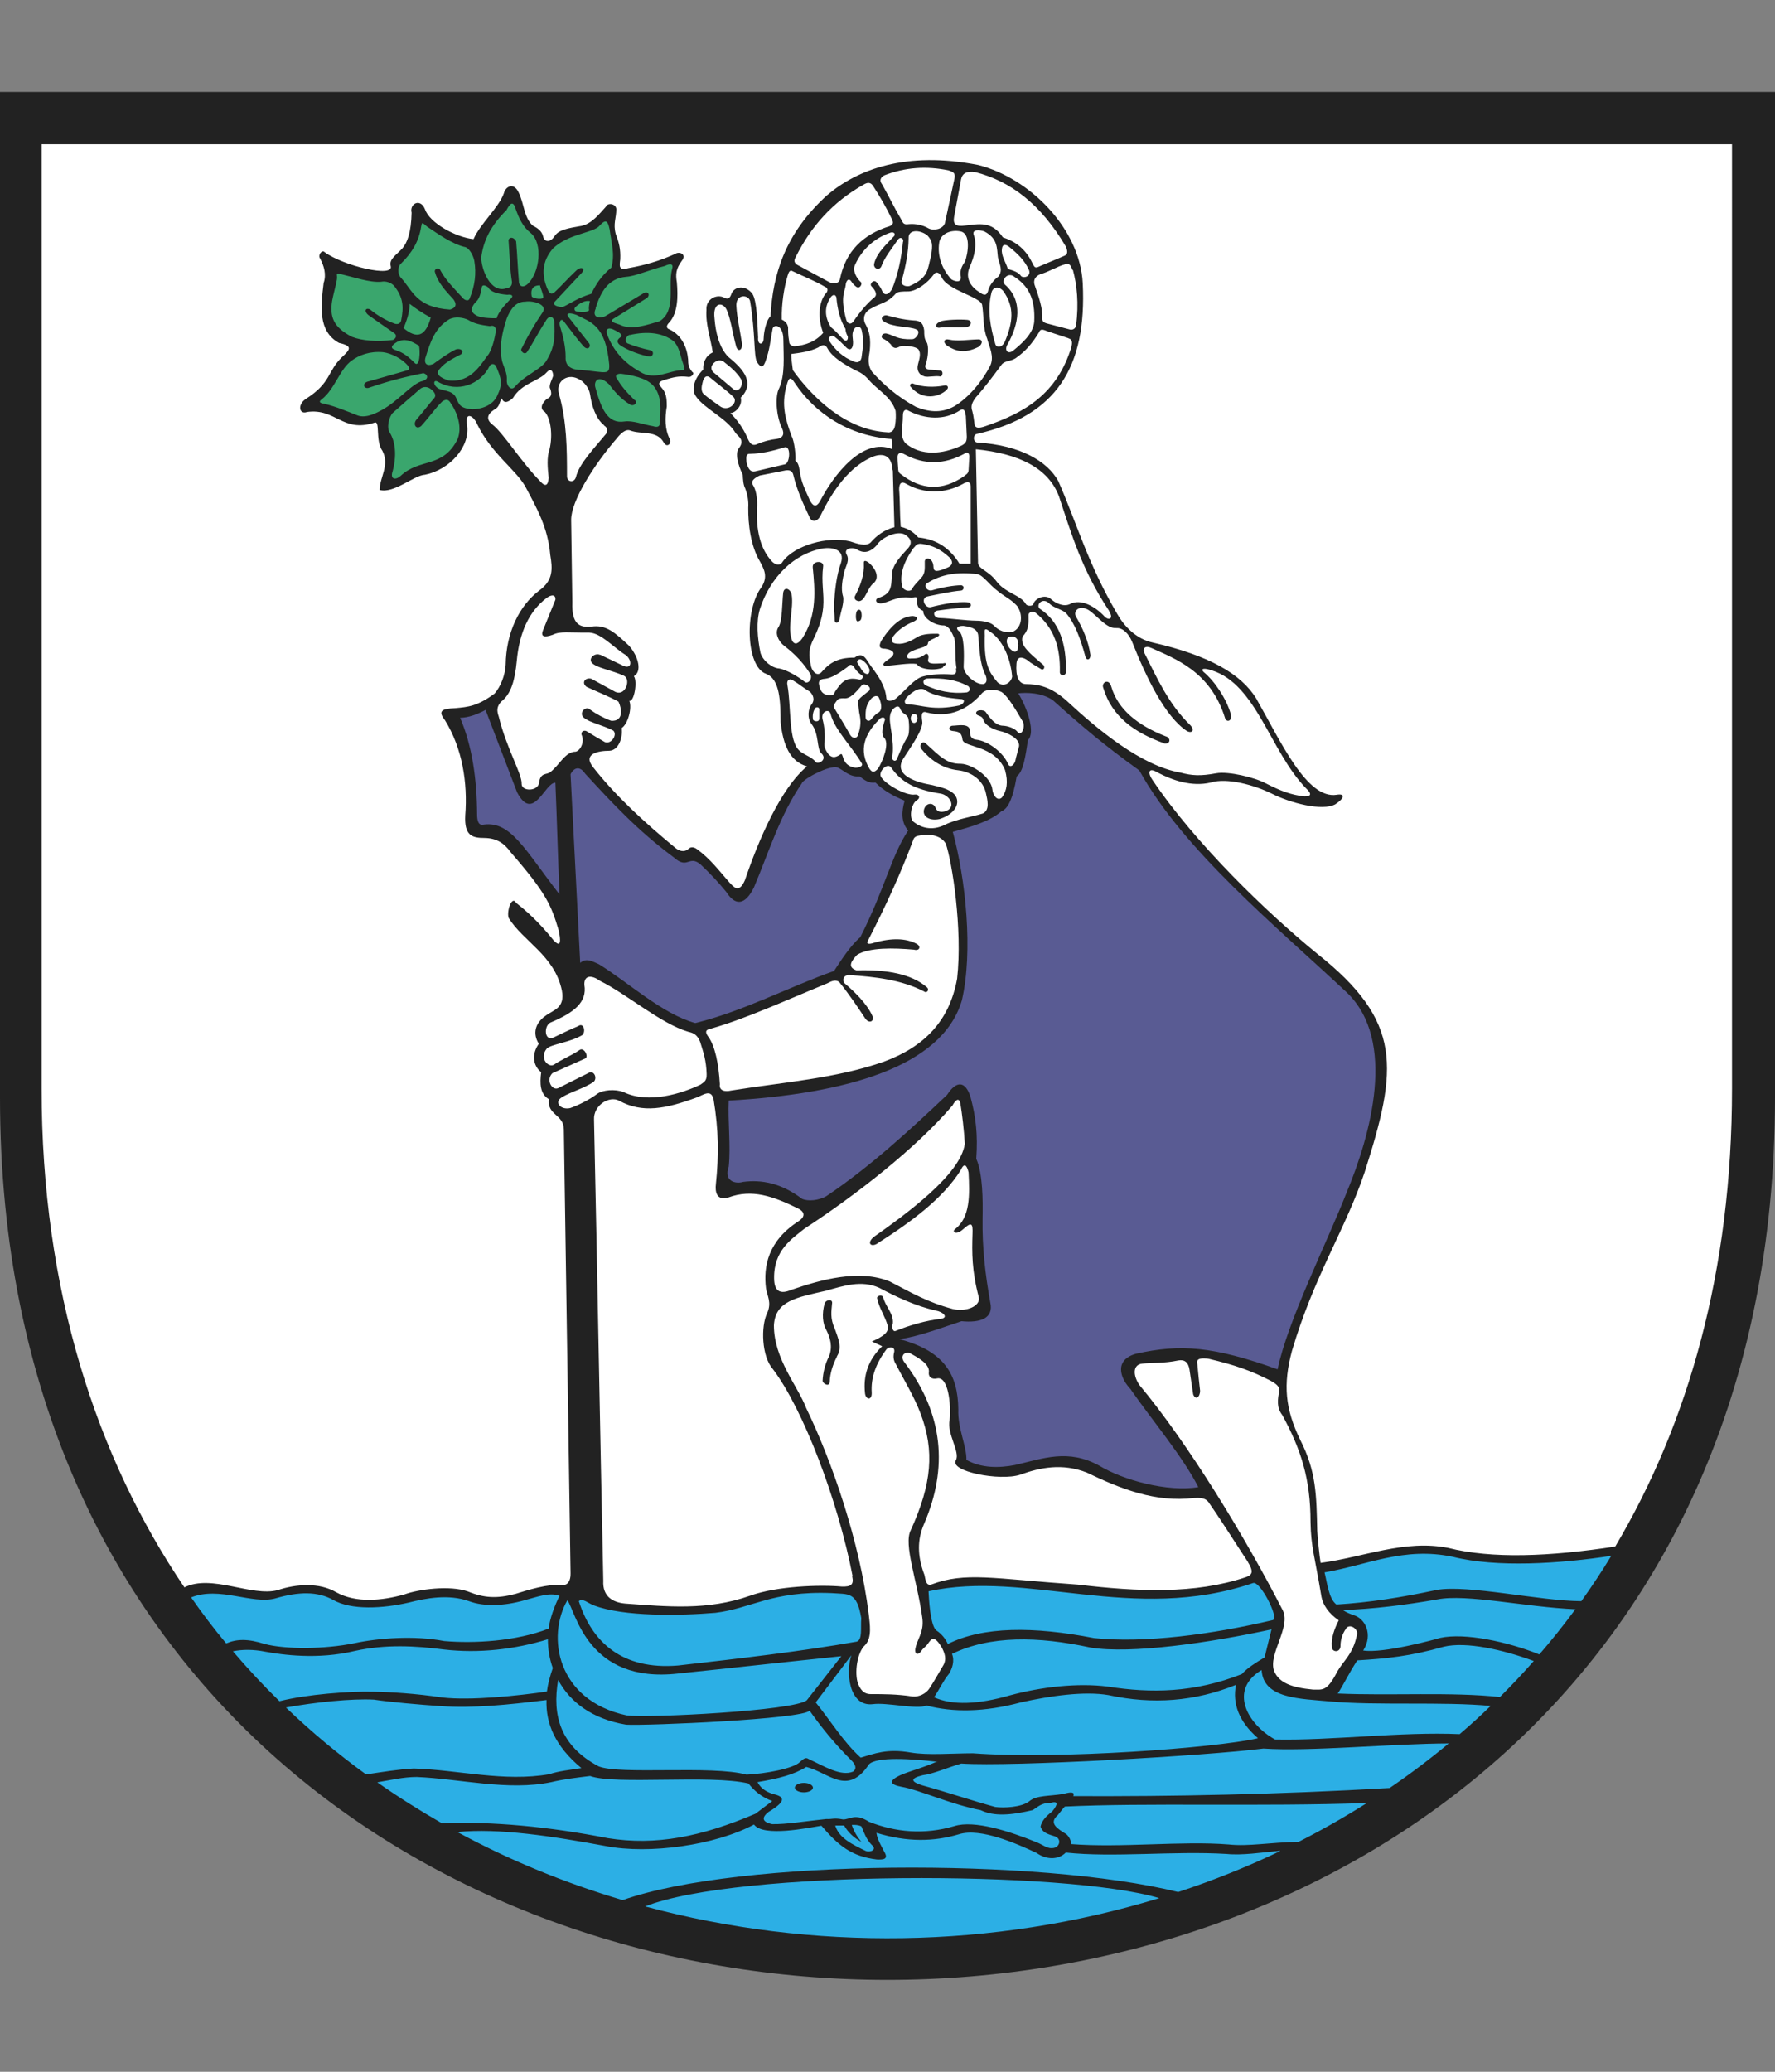
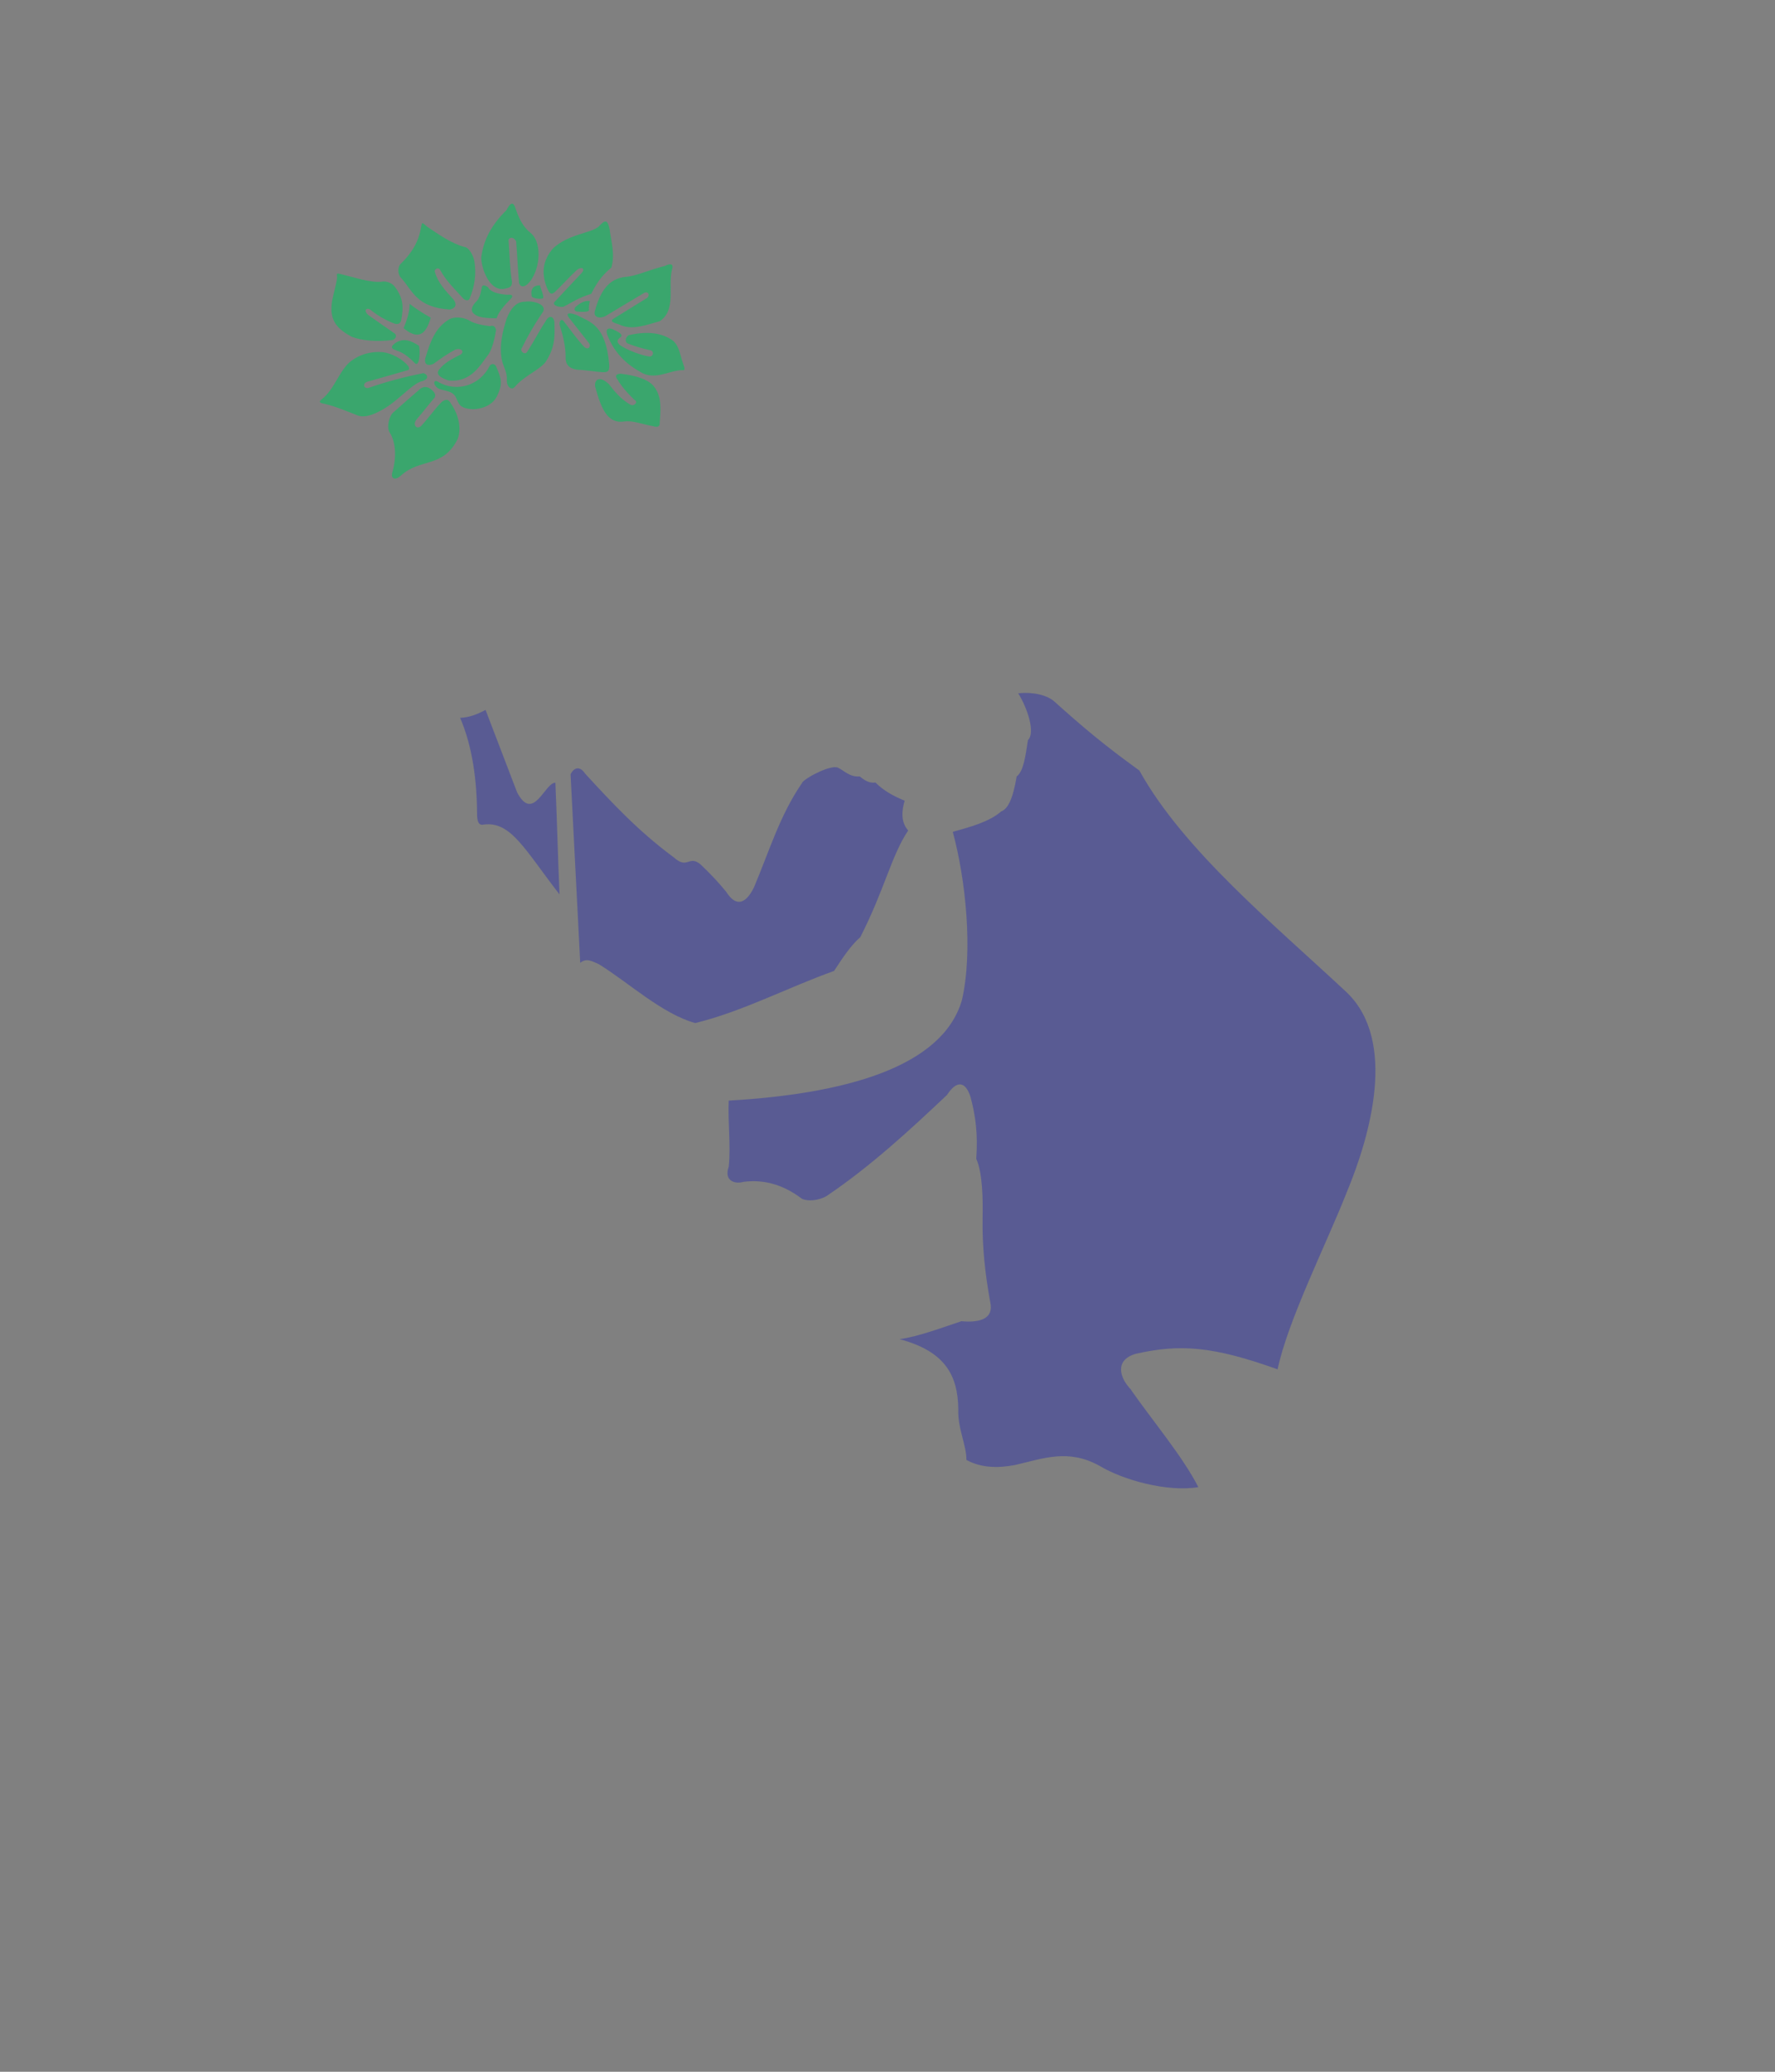
<svg xmlns="http://www.w3.org/2000/svg" id="Layer_1" data-name="Layer 1" viewBox="0 0 90 105">
  <rect x="0" y="0" width="90" height="105" fill="#808080" stroke="none" />
  <defs>
    <style>
      .cls-1 {
        fill: #595b93;
      }

      .cls-1, .cls-2, .cls-3, .cls-4, .cls-5 {
        fill-rule: evenodd;
      }

      .cls-2 {
        fill: #fff;
      }

      .cls-3 {
        fill: #222;
      }

      .cls-4 {
        fill: #3aa66d;
      }

      .cls-5 {
        fill: #2cafe5;
      }
    </style>
  </defs>
-   <path class="cls-3" d="M90,4.66v50.96c0,59.63-90,59.63-90,0V4.66h90Z" />
-   <path class="cls-5" d="M58.78,96.2c-8.4,2.57-17.59,2.7-26.07.42,4.66-1.85,21.36-1.83,26.07-.42ZM64.56,82.09c.28-.11-.66-1.97-1.02-1.86-6.09,2.07-11.45-.68-16.46.42.02.35.08,1.68.38,1.97.12.08.41.28.6.7,1.78-.89,4.33-.9,7.41-.3,2.53.27,5.98-.18,9.1-.92h0ZM62.97,84.84c.27-.3.68-.56,1.15-.84.11-.47.24-.95.35-1.42-3.14.68-7.13,1.26-9.18.92-2.68-.58-5.09-.61-7.02.32.14.35.02.74-.16,1.02-.27.32-.49.8-.75,1.18.92.42,2.23.37,3.86-.1,1.56-.42,3.42-.64,4.96-.44,2.18.34,4.36.32,6.8-.64h0ZM43.44,83.2c.3-.1.19-.68.23-1.19-.23-1.37-.64-1.2-1.52-1.27-3.02-.12-4.05.78-5.88,1-1.79.15-4.64.2-6.14-.37-.3-.1-.59-.4-.78-.22.66,2.06,2.18,3.5,5.03,3.26,3.09-.35,6.29-.72,9.06-1.21ZM42.65,83.94c-2.71.28-5.58.6-8.29.88-4.57.51-5.16-3.13-5.59-3.72-1.06,1.82-.55,5.08,3.01,5.84,1.03.14,8.51-.23,9.13-.77.58-.74,1.17-1.49,1.75-2.23h0ZM41.04,86.7c-.32.43-8.26.77-9.29.71-1.73-.29-2.85-1.15-3.45-2.27-.31,1.79.1,3.34,2.05,4.38,1.06.44,5.75-.06,7.5.42.94-.04,2.4-.31,2.71-.64.15-.12.27-.27.44-.15.82.38,1.63.89,2.25.64.21-.15.12-.35-.04-.53-.89-.88-1.54-1.69-2.16-2.56h0ZM63.78,88.09c-.96-.83-1.3-1.75-1.11-2.7-2.07.84-4.22,1.01-6.47.52-1.22-.21-2.96.04-4.44.37-1.86.5-3.43.51-4.78.16-.5.21-2.02-.17-2.73-.07-1.23.14-1.37-1.69-1.08-2.48-.6.8-1.21,1.59-1.81,2.39.78.97,1.41,2.01,2.28,2.8.7-.2,1.32-.47,2.53-.26.86.15,2.12.04,3.16.04,4.35.32,12.29-.27,14.44-.76h0ZM47.53,89.29c-1.3-.15-3.08-.27-3.47.13-1.09,1.64-2.04.41-3.18.13-.59.38-1.39.59-2.47.77.12.23.31.44.74.59.53.12.86.3-.18.92-.33.26-.38.5.18.62.7.02,1.84-.17,2.75-.26.31.02.36-.07.84.02.34.02.61-.34,1.32.12,1.35.53,2.79.67,4.33.22,1.01-.32,2.82.27,4.15.81.39.15.56.37.92.29.28-.07.38-.48,0-.59-.43-.13-.6-.21-.7-.48.05-.26.24-.51.59-.77.32-.39.29-.54-.07-.44-.49,0-.65.21-.92.37-1.1.26-1.96.33-2.64,0-1.51-.29-3.12-1.03-4-1.18-.58-.11-.71-.29-.07-.59.5-.22,1.18-.38,1.87-.7ZM43.68,92.57c.13.31.25.66.52.93.3.25-.09.4-.3.31-.68-.33-1.36-.65-1.55-1.29h.45c.2.34.48.62.88.83-.23-.27-.39-.55-.49-.86.15-.01.34,0,.48.07h0ZM11.46,83.28c-.62-.74-1.21-1.52-1.77-2.32,1.45-.58,3.09.37,4.27.05,1.19-.35,2.14-.36,2.92.07.93.54,2.55.44,3.85.14.86-.22,2.01-.44,3.05-.07.77.29,1.81.24,2.79-.04.63-.16,1.28-.43,1.8-.23-.24.48-.49,1.14-.55,1.66-1.66.65-3.82.76-5.3.63-1.52-.29-3.33-.15-4.55.11-1.52.31-3.48.32-4.55.04-.84-.27-1.41-.26-1.95-.03h0ZM14.17,86.22c-.82-.8-1.61-1.65-2.36-2.53.49-.1,1.04-.1,1.64.02.83.15,2.65.42,4.55-.04,1.56-.34,3.05-.26,4.52-.07,1.75.2,3.57,0,5.26-.52,0,.49.08.99.25,1.46-.14.4-.25.8-.3,1.19-1.43.21-3.87.47-5.32.3-1.33-.2-2.63-.28-3.49-.29-1.22-.03-3.36.13-4.75.48h0ZM18.56,89.93c-1.42-1.03-2.78-2.16-4.06-3.39,1.49-.27,3.34-.46,4.46-.4.7.11,2.31.26,3.42.33,1.57.11,3.34-.06,5.33-.31-.04,1.18.43,2.34,1.77,3.45-.57.09-1.17.15-1.63.31-2.3.4-4.6-.22-6.87-.29-.78.04-1.61.18-2.42.3ZM22.38,92.39c-1.11-.64-2.2-1.32-3.25-2.06.67-.11,1.32-.27,2-.27,2.19.09,4.64.72,6.83.26.62-.15,1.32-.23,1.96-.31,1.25.46,6.13-.08,8.03.38.29.37.66.69,1.21.89-.28.21-.57.42-.85.64-2.75,1.17-5.05,1.63-7.49,1.24-3.03-.59-5.84-.85-8.45-.76h0ZM64.9,93.82c-1.67.8-3.4,1.49-5.16,2.07-7.07-1.74-22.25-1.68-28.17.41-2.9-.86-5.72-2.01-8.38-3.45,2.08-.21,4.83.21,7.52.71,2.2.43,5.56-.04,7.52-1.09.47.65,2.79.16,3.42.06.85,1,1.53,1.56,2.81,1.71.28.01.63.02.37-.4-.15-.31-.35-.61-.39-.95,1.55.48,2.93.45,4.19.07,1.09-.34,2.95.49,3.93.95.51.36,1.11.35,1.48-.02,2.41.26,5.47-.09,8.15.07.79.08,1.75-.07,2.71-.16h0ZM69.29,91.39c-1.12.71-2.27,1.36-3.45,1.96-1.45.02-2.53.24-3.54.13-2.39-.19-5.47.18-8-.02.02-.2-.11-.39-.23-.5-.44-.27-.92-.55-.44-.96.08-.09.22-.29.36-.44,4.03-.2,10.01.01,15.3-.18h0ZM73.48,88.34c-.97.81-1.98,1.57-3.02,2.28-5.69.33-10.97.43-16.04.41.07-.17-.02-.25-.5-.11-.72.12-1.37.06-1.73.37-.39.31-1.3.35-1.73.29-1.27-.35-2.44-.75-3.71-1.1-.53-.17-.66-.34.04-.51.51-.06,1.23-.38,1.95-.59,2.59.17,12.37-.39,15.32-.76,2.34.16,6.5-.25,9.41-.26h0ZM75.59,86.45c-.51.5-1.04.98-1.58,1.44-2.99-.13-6.46.33-9.36.27-1.39-.76-2.38-2.51-.68-3.52.08,1.46,1.96,1.45,3.46,1.59,2.34.22,5.77,0,8.15.23h0ZM77.77,84.18c-.55.63-1.13,1.24-1.72,1.83-2.43-.27-5.57-.06-8.22-.18.27-.4.56-1.02.99-1.68,1.5-.09,2.69-.21,4.38-.69,1.14-.28,3.05.16,4.56.72ZM79.87,81.57c-.58.79-1.19,1.55-1.82,2.28-1.61-.65-3.79-1.11-5.02-.84-.27.08-2.89.8-3.91.64.52-.81.1-1.64-.51-1.8-.16-.06-.35-.13-.52-.25,1.51-.05,3.13-.25,4.8-.54,1.46-.29,4.47.39,6.99.5h0ZM81.7,78.85c-.48.79-.99,1.56-1.52,2.3-2.12-.01-5.75-.85-7.33-.57-1.82.39-3.46.64-5.09.74-.39-.3-.47-1.12-.6-1.63,2.17-.37,4.02-1.31,6.5-.79,2.22.56,5.45.35,8.05-.05h0ZM40.76,90.36c.25,0,.46.11.46.24s-.21.24-.46.24-.46-.11-.46-.24.21-.24.46-.24h0Z" />
  <path class="cls-1" d="M57.35,70.43c-.59-.6-.85-1.51.25-1.82,2.26-.51,3.94-.37,7.18.79.51-2.46,2.5-6.41,3.5-8.96,1.22-2.93,2.55-7.68.02-10.13-3.62-3.39-8.29-7.21-10.53-11.26-1.79-1.29-2.83-2.17-4.36-3.54-.55-.42-1.43-.42-1.78-.37.47.76.88,2,.49,2.37-.12.78-.22,1.59-.57,1.84-.2,1.2-.47,1.66-.78,1.77-.6.53-1.57.79-2.46,1.04.65,2.39,1.04,6.05.46,8.54-1,3.39-5.92,4.74-11.82,5.08-.05,1.04.11,2.31,0,3.35-.26.73.33.89.73.77.92-.12,1.92.05,2.99.86.31.14.84.08,1.22-.13,2.25-1.51,4.31-3.42,6.13-5.14.47-.73.93-.72,1.19.11.26.97.38,1.88.29,3.13.33.73.34,2.09.32,3.04-.02,1.44.13,2.79.39,4.23.19.83-.52,1.05-1.46.96-.8.26-2.19.79-3.14.91,2.29.61,2.96,1.81,2.98,3.56-.04.95.43,1.87.41,2.56.78.43,1.67.41,2.46.26,1.44-.33,2.7-.84,4.29.04,1.21.73,3.45,1.34,5.01,1.08-.78-1.54-2.35-3.4-3.42-4.94h0ZM40.67,39.68c-1.12,1.62-1.65,3.42-2.44,5.29-.45.92-.95.95-1.4.24-.38-.47-.82-.94-1.32-1.41-.59-.48-.64.29-1.35-.35-1.8-1.33-3.11-2.74-4.49-4.24-.27-.41-.57-.31-.74.03.16,3.19.33,6.37.49,9.56.32-.28.64-.06.95.07,1.49.92,3.21,2.52,4.88,2.98,2.42-.59,4.75-1.83,7.04-2.64.32-.48.8-1.26,1.33-1.71,1.25-2.46,1.58-4.15,2.43-5.41-.37-.41-.34-.97-.18-1.51-.61-.25-1.08-.52-1.48-.92-.33.05-.59-.14-.8-.31-.51.04-.78-.29-1.08-.43-.29-.2-1.56.42-1.84.74h0ZM24.62,35.98c-.43.23-.86.39-1.29.4.62,1.44.85,3.14.86,4.89,0,.33.07.59.34.52,1.38-.18,2.09,1.29,3.84,3.54-.08-1.81-.13-3.84-.21-5.66-.53-.02-1.12,2.05-1.94.49-.53-1.39-1.07-2.79-1.6-4.18h0Z" />
  <path class="cls-4" d="M21.38,21.57c-.29.26-.47-.09-.25-.32.32-.37.58-.72.9-1.09.12-.18-.07-.35-.21-.46-.21-.14-.41-.09-.54.03-.5.43-.87.76-1.37,1.2-.18.19-.32.74-.15.99.2.31.41.98.15,1.96-.15.43.16.46.4.24.98-.92,2.14-.37,2.89-1.86.3-.74-.17-1.59-.32-1.78-.15-.31-.32-.22-.46-.13-.37.36-.66.8-1.05,1.22h0ZM21.43,18.91c.19,0,.4.27,0,.4-.53.11-1.22,1.01-2.07,1.47-.43.24-.9.43-1.29.25-.52-.2-.99-.41-1.6-.56-.32-.05-.29-.13-.16-.23.66-.5.92-1.55,1.53-1.97.37-.27.9-.48,1.58-.42.42.05.98.34,1.26.68.07.08.1.2,0,.23-.65.19-1.3.37-1.96.56-.43.08-.26.45.02.32.91-.31,1.74-.53,2.69-.72h0ZM20,16.89c.14.11.08.27-.08.34-.81.1-1.56.04-2.08-.16-.92-.48-1.13-.99-1-1.82.07-.37.17-.7.24-1.07.05-.27-.12-.37.23-.28.64.15,1.44.43,2.02.38.22-.05.52.04.67.23.46.59.47,1.07.34,1.73-.03.15-.16.21-.31.17-.46-.16-.95-.46-1.27-.73-.25-.11-.3.12-.08.29.44.31.88.62,1.33.93h0ZM20.11,17.76c-.33-.09-.32-.23.04-.44.38-.17.65-.07,1.09.2.08.21.05,1.18-.23.86-.27-.28-.59-.53-.9-.61h0ZM20.46,16.64c.24-.58.31-.93.31-1.24.27.21.59.43,1.07.7-.27.96-.7,1.09-1.38.53h0ZM21.95,18.45c-.36.15-.47-.09-.36-.38.23-.74.47-1.47,1.21-1.9.27-.13.68-.09.95.05.27.17.61.25,1.09.31.2-.07.29.05.31.21-.06.37-.16.84-.36,1.19-.4.5-.88,1.49-2.06,1.35-.28-.1-.73-.28-.43-.59.26-.32.64-.51,1.07-.73.21-.18-.05-.34-.28-.24-.41.21-.75.46-1.14.74h0ZM22.99,15.17c.16.22.17.42-.17.52-1.73-.11-1.9-.98-2.49-1.61-.19-.21-.17-.59.02-.74.53-.52.89-1.11,1-1.83.05-.27.04-.25.31-.02.61.41,1.24.85,1.87,1.02.26.02.47.45.52.71.11.64.03,1.26-.24,1.92-.05.12-.21.09-.31,0-.43-.47-.89-.92-1.16-1.42-.09-.23-.36-.08-.28.09.14.5.52.92.92,1.35h0ZM25.96,14.3c0,.22-.12.28-.28.31-.83.28-1.28-1-1.28-1.56.11-.85.48-1.61,1.28-2.4.15-.28.33-.55.47-.05.16.45.36.9.76,1.21.64.54.45,2.01-.15,2.58-.32.28-.46.02-.45-.14-.06-.67-.08-1.34-.14-2.02-.15-.28-.42-.19-.38,0,.05.66.06,1.38.17,2.06h0ZM24.11,15.32c-.25.28-.25.49,0,.64.17.12.5.17,1.07.17.1-.33.4-.66.73-1,.16-.16,0-.22-.19-.19-.49-.04-.86-.15-.97-.38-.2-.14-.32-.13-.33.05-.04.24-.11.55-.31.71h0ZM28.11,14.82c-.21.16-.28-.02-.38-.24-.26-.66-.26-1.33.31-1.99.77-.72,1.87-.76,2.3-1.09.33-.36.46-.41.57.12.09.68.28,1.26.09,1.94-.54.44-.8.89-1.02,1.33-.7.22-.97.44-1.42.66-.28.03-.59-.1-.43-.26.45-.48.87-.93,1.32-1.41.3-.29,0-.41-.25-.15-.35.32-.74.77-1.09,1.09h0ZM26.62,15.29c-.47,0-.74.38-.93.86-.21.65-.4,1.4-.23,2.16.08.29.26.58.24.94-.03.31.22.57.4.36.47-.56,1.23-.84,1.56-1.26.51-.77.47-1.36.45-2.04-.05-.32-.3-.33-.45-.02-.34.51-.58,1.01-.92,1.52-.11.23-.41-.02-.28-.17.28-.58.62-1.17,1.02-1.76.36-.43-.43-.66-.85-.59h0ZM30.2,15.62c.26-.84.65-1.51,1.54-1.59.49-.03,1.19-.36,1.97-.55.26-.13.47-.14.36.19-.21.87.23,2.05-.62,2.61-.63.17-1.41.49-2.04.17-.11-.05-.53-.12-.33-.28.58-.36,1.15-.71,1.73-1.07.17-.15.05-.35-.14-.26-.66.4-1.33.79-1.99,1.19-.35.15-.67.02-.47-.4h0ZM28.59,16.29c-.13-.19-.28.02-.19.26.16.51.28,1.03.28,1.54-.03.48.31.66.81.66,1.24.12,1.43.27,1.4-.28-.18-2.02-.96-2.14-1.66-2.51-.39-.14-.56-.09-.38.14.34.43.68.87,1.02,1.3.11.16-.04.36-.24.19-.37-.39-.7-.87-1.04-1.3h0ZM30.84,19.44c-.48-.44-.73-.15-.66.17.3,1.09.62,1.89,1.49,1.75.41-.06.96.16,1.45.24.17.06.36.05.33-.19.05-.64.11-1.28-.26-1.78-.25-.36-.82-.58-1.71-.69-.28,0-.29.15-.19.26.2.36.51.71.88,1.07.2.08,0,.35-.21.24-.52-.31-.83-.71-1.11-1.07h0ZM24.82,18.56c-.46.92-1.61,1.38-2.63.78-.21-.11-.24.14-.02.31.21.18.76.09.95.5.15.33.18.55.85.59.4,0,.99-.17,1.23-.66.31-.64.22-.9-.05-1.52-.08-.15-.26-.14-.33,0h0ZM27.38,14.46c-.36,0-.49.21-.42.56.03.09.45.18.59.08,0-.22-.13-.44-.17-.64ZM29.91,15.26c-.25-.05-.53.11-.75.32-.06.09-.02.19.08.21.27.02.54.04.63-.06-.03-.14.01-.32.04-.47h0ZM31.92,16.98c.92-.21,1.67-.11,2.22.3.32.31.34.72.48,1.1.08.25.16.41-.03.38-.64,0-1.4.56-2.14.08-.84-.47-1.36-1.1-1.65-1.85-.15-.41.15-.37.32-.28.21.1.49.24.36.37-.2.13-.21.25-.08.38.34.28,1.21.58,1.55.61.21-.03.19-.27.06-.31-.46-.1-.86-.22-1.2-.36-.16-.11-.08-.34.1-.43h0Z" />
-   <path class="cls-2" d="M45.21,22.25c-2.17-.16-3.88-1.29-4.91-2.84-.23-.36-.31-.26-.41.11-.3,1.01-.04,1.8.25,2.59.14.24.22,1.01.19,1.24.13.11.17.2.23.58.07.52.27.9.5,1.42.15.28.31.42.53.03.71-1.36,2.17-3.22,3.64-2.62.02-.17,0-.35-.03-.52ZM2.11,7.31v47.87c0,10.21,2.78,18.69,7.24,25.27,1.38-.69,3.41.49,4.73.14.92-.31,2.11-.4,2.97.11,1,.55,2.3.43,3.45.11.7-.26,2.3-.48,3.23-.15.81.33,1.46.37,2.41.12.6-.19,1.66-.52,2.36-.45.29.03.44-.22.43-.59-.11-7.5-.23-15-.34-22.5,0-.76-.86-.72-.76-1.53-.46-.28-.46-.8-.39-1.37-.41-.32-.5-.9-.12-1.44-.32-.51-.19-1.04.33-1.41.4-.31,1.01-.38.84-1.29-.37-1.78-1.97-2.49-2.7-3.68-.11-.33.16-1.16.38-.76.51.4,1.15.96,1.91,1.91.21.21.43.35.25-.51-.38-1.29-.64-1.9-2.43-3.96-.35-.49-.74-.72-1.33-.73-.65,0-1.03-.13-.98-1.14.13-1.66-.15-3.41-1.03-4.83-.36-.46-.19-.58.53-.61.66-.06,1.12-.1,1.99-.74.32-.38.53-.93.56-1.46.02-1.61.68-2.99,1.7-3.76.72-.52.68-1.1.56-1.81-.12-1.38-.67-2.35-1.29-3.51-.54-.88-1.68-1.62-2.41-3.1-.19-.47-.64-.66-.52.01.18,1.13-.89,2.29-2.13,2.54-.55.02-1.58.97-2.3.77,0-.64.52-1.25.14-1.98-.37-.51-.1-1.55-.4-1.43-1.63.53-1.95-.74-3.42-.54-.41.15-.5-.39-.05-.67,1.28-.82,1.07-1.38,1.81-2.1.43-.4.57-.57-.14-.73-1.08-.59-.92-1.87-.78-3.04.15-.43.02-.86-.18-1.24-.13-.17.1-.46.23-.32.96.7,3.54,1.31,3.35.7-.09-.35.28-.55.59-.89.25-.29.45-.81.47-1.81-.12-.44.44-.77.68-.17.24.7,1.57,1.42,2.46,1.51.34-.78,1.29-1.61,1.54-2.33.08-.33.49-.57.74-.05.29.57.27,1.29.73,1.7.26.13.46.28.52.55.05.25.33.35.58-.02.2-.32.66-.4,1.36-.52.53-.11.91-.61,1.24-.97.08-.22.51-.17.53.12,0,.46-.17.73-.03,1.26.17.44.25.75.23,1.28-.04.33-.1.59.41.45.85-.15,1.6-.37,2.37-.72.22-.15.61.02.34.35-.3.41-.32.68-.25,1.09.06.71.06,1.53-.38,2.03-.16.15-.18.3.02.36.62.3.88.93.93,1.51,0,.27.03.43.22.65.13.05-.05.28-.22.24-.49-.06-.77.03-1.15.14-.28.08-.42.16-.22.38.25.27.29.52.29.98-.1.58-.1,1.15.14,1.63.14.21-.12.52-.3.19-.35-.63-1.15-.39-1.69-.6-.25-.1-.52.19-.67.38-1.18,1.36-2.33,3.19-2.33,4.14.02,1.4.04,2.79.06,4.19-.04,1.11.37,1.28.95,1.23.77-.13,1.25.34,1.92.96.51.58.66,1.33.25,1.55.19.25.02,1.31-.23,1.25.15.38-.08,1.19-.39,1.38.07.5-.16,1.13-.62,1.15-.56,0-1.37.15-.83.83,1.16,1.48,2.62,2.81,4.17,4.09.2.17.45.23.65.07.09-.1.24-.15.44-.01.69.5,1.13,1.1,1.66,1.7.2.2.47.59.78-.12.68-2,1.8-4.65,3.15-5.77-.87-.24-1.22-1.1-1.34-2.25-.01-1.01-.02-2.17-.74-2.44-1.03-.37-1.09-3.27-.23-4.39.35-.55.12-.92-.07-1.29-.48-.79-.61-1.91-.6-2.74.02-.33-.03-.66-.16-.99-.09-.16-.11-.45-.12-.68-.25-.51-.4-1.1-.19-1.35.31-.41-.03-.58-.17-.76-.43-.74-1.57-1.23-1.99-1.83-.34-.43,0-1.07.35-1.39-.02-.33.1-.69.48-.87-.11-.72-.37-1.43-.32-2.15-.04-.54.49-.81.87-.64.2.13.32.05.39-.16.13-.39.7-.5,1.07-.02.24.38.25,1.52.29,2.21-.04.42.28.39.28.06.01-.43.17-.99.35-1.13.11-2.14.75-4.21,2.86-6.13,1.55-1.32,4.01-2.25,7.66-1.54,2.63.66,5.17,3.23,5.31,6,.21,4.24-1.33,6.72-5.36,7.63-.22.03-.22.45.05.44,2.15.14,3.52.95,4.07,1.95.94,2.13,1.48,4.15,2.98,6.72.36.64.97,1.29,1.83,1.47,2.84.65,4.46,1.59,5.22,2.82,1.28,2.25,2.58,5.13,4.09,4.89.4-.07.44.14-.07.48-.66.37-2.31-.07-3.23-.54-.87-.43-2.27-.82-3.09-.56-.97.23-1.95-.12-2.68-.5-.52-.32-.5.05-.28.36,2.19,3.26,5.84,6.76,8.34,8.8,4.37,3.46,4.11,5.82,2.42,11.1-.96,2.87-2.55,5.21-3.68,9.04-.46,1.71-.35,2.94.42,4.52.81,1.59.82,2.78.86,4.61.02.36.11,1.24.17,1.62,2.16-.28,4.25-1.2,6.47-.76,2.22.56,5.14.44,8.47-.07,3.71-6.25,5.92-13.99,5.92-23.2V7.31H2.11ZM37.2,20.13c-.37-.36-.83-.68-1.19-.99h0c-.22-.17-.34.02-.39.26-.05.18-.08.42.04.55.26.24.59.45.89.67.42.24.88-.23.65-.49ZM37.57,19.21c-.22-.35-.53-.61-.89-.89-.15-.09-.33-.07-.49.08-.11.12-.18.25-.05.44.36.3.72.61,1.08.91.27.14.5-.26.35-.54ZM39.51,19.67c.3-.69.22-1.54.21-2.45,0-.8-.52-.81-.55-.53-.12.61-.13,1.01-.37,1.66-.14.36-.28.21-.42-.01-.17-.32-.07-1.45-.35-3.09-.09-.34-.76-.36-.69.31.03.54.19,1.23.28,1.84.04.37-.22.47-.3.13-.17-.61-.28-1.44-.49-1.86-.2-.37-.7-.36-.6.47.05.67.22,1.45.69,1.94.57.47,1.47,1.25.64,2.07.11.45-.34.81-.53.78.37.37.65.78.85,1.22.11.27.23.5.53.35.28-.12.64-.22,1-.26h0c.27-.04.39-.23.24-.54-.3-.62-.36-1.64-.14-2.03ZM39.78,22.67c-.63.2-1.2.32-1.72.33-.25-.02-.23.17-.21.43.09.37.22.5.43.46.51-.12,1.02-.24,1.53-.36.25-.08.3-.96-.03-.86ZM45.26,23.84c-.06-.92-.64-.83-1.02-.69-1.2.52-2.03,1.73-2.65,3.01-.16.29-.43.33-.55.04-.33-.7-.64-1.39-.81-2.11-.04-.18-.14-.29-.4-.25-.44.09-.87.17-1.31.26-.27.13-.49.28-.32.52.12.2.2.58.19.98-.08,1.32.19,2.24.73,2.83.16.19.43.28.57.03.59-.82,2.29-1.3,3.42-1.02.33.11.8.28,1.04.05.28-.33.7-.65,1.2-.77-.03-.96-.05-1.92-.08-2.88ZM56.25,30.98c-1.4-2.1-1.92-3.91-2.55-5.81-.54-1.46-2.05-2.18-4.22-2.4h0c.04,1.92.07,3.85.11,5.77.04.31.51.37.92.9.43.61,1.25.71,1.51,1.18.05.1.32.11.37.01.07-.3.62-.56.93-.24.16.14.58.39.92.23.56-.31,1.31.13,1.77.63.22.22.47.1.23-.26ZM48.91,22.99c-1.02.56-2.04.58-3.04.04-.27-.16-.37-.02-.36.16,0,.18.02.36.03.54,0,.12.02.22.11.28,1.08.86,2.15.86,3.21.14.11-.1.23-.13.25-.31.01-.24.03-.47.04-.71-.01-.16-.09-.25-.24-.15ZM45.22,11.1c-.28-.58-.6-1.14-.96-1.69-.14-.2-.3-.15-.46-.06-1.59.89-2.68,2.14-3.43,3.63-.1.18-.15.3.05.44.54.29,1.09.59,1.63.88.2.1.49.09.54-.16.29-1.4,1.16-2.26,2.53-2.68.21-.1.17-.21.09-.38ZM48.12,8.64c-1.15-.24-2.24-.16-3.29.25-.18.11-.26.25-.1.46.34.6.62,1.19.97,1.78.08.13.08.28.38.23h0c.34-.03.7.04,1.01.22.27.13.72.03.82-.27.16-.76.33-1.52.49-2.28.04-.25-.05-.31-.27-.38ZM54.04,12.49c-1.28-2.16-2.8-3.31-4.6-3.77-.41-.06-.65.06-.71.37-.12.63-.23,1.25-.35,1.88-.07.39.06.53.57.46h0c.66-.07,1.34-.25,1.9.6.52.17,1.11.49,1.5,1.31.12.24.14.27.42.13.4-.17.83-.34,1.23-.52.13-.07.15-.2.04-.47ZM54.38,13.68c-.09-.2-.12-.37-.39-.28-.37.1-.84.39-1.22.49-.27.1-.42.31-.28.64.2.58.38,1.1.36,1.6-.01.14.05.21.22.26.38.1.76.2,1.14.3.17.06.33-.03.35-.2.15-1.11.04-2.09-.16-2.81ZM54.17,17.14c-.36-.12-.73-.24-1.09-.36-.29-.13-.34-.06-.39.05-.37.62-.74,1-1.12,1.27-.27.23-.57.15-.77.36-.45.61-.89,1.2-1.33,1.69-.19.26-.26.44-.17.69.07.25.08.46.12.71.06.14.19.17.54.05h0c1.99-.68,3.64-1.62,4.37-4.03.04-.19.05-.38-.15-.42ZM48.96,21.05c-.02-.25-.11-.38-.29-.25-.8.52-1.77.44-2.58.03-.21-.14-.31,0-.31.23h0c0,.62-.18,1.1.16,1.43.78.62,1.82.55,2.82.09.22-.12.26-.22.26-.46-.02-.36-.03-.71-.05-1.07ZM45.41,20.82c-.24-.74-.92-1.05-1.37-1.58-.19-.22-.39-.36-.66-.47-.62-.33-1.18-.67-1.42-1.11-.12-.24-.29-.18-.47-.05-.41.21-.97.28-1.37.33,0,.25.04.5.08.82,1,1.39,2.69,3.04,4.8,3.15h0c.11.02.32-.01.38-.33.05-.28.05-.57.03-.76ZM41.87,14.56c-.53-.32-1.11-.54-1.67-.81-.17-.11-.22.09-.26.21-.18.59-.32,1.43-.3,2.24.16.07.28.18.32.39,0,.2,0,.42.05.69,0,.14.06.24.26.27.57-.05,1.08-.23,1.47-.68-.26-.66-.26-1.47.1-1.96.13-.12.17-.27.03-.36ZM42.98,17.04c-.06-.1-.11-.25-.11-.37-.27-.44-.41-1-.46-1.59-.05-.19-.2-.15-.3,0-.29.44-.33.94.02,1.5.23.18.41.39.63.62.18.17.26-.02.22-.17ZM43.69,16.73c-.07-.26-.36-.22-.44.08-.07.23.04.44-.01.7-.05.23-.19.24-.32.11-.21-.21-.38-.38-.62-.57-.13-.1-.36.03-.23.26.3.44.67.8,1.24,1.02.16.06.31.03.37-.19.08-.52.12-.94.01-1.41ZM45.52,12.16c-.31.45-.67.88-.84,1.36-.12.2-.39.09-.36-.14.12-.54.58-.95,1.02-1.42.08-.13-.04-.24-.25-.15-.76.28-1.38.82-1.74,1.62-.13.29.07.66.31.88.07.09-.07.36-.25.22-.08-.06-.18-.16-.22-.23-.17-.28-.3-.03-.31.15-.03.33-.3.56.03,1.76.08.25.27.23.37.07h0c.29-.43.69-.92,1.08-1.23.15-.17-.04-.4-.18-.55-.1-.1.1-.36.26-.2.13.16.24.31.3.47.13.26.36.13.5-.14.28-.7.46-1.5.54-2.35.08-.18-.14-.32-.26-.12ZM47.01,11.92c-.41-.3-.97-.28-.94.16-.01.69-.14,1.38-.33,2.07h0c-.11.26.11.39.37.35,1-.43.91-.87,1.09-1.49.11-.64.08-.79-.18-1.08ZM48.71,11.73c-.54-.11-1.04.15-1.09.58-.1.67.15,1.34.62,1.85h0c.21.13.54.18.47-.18-.05-.29.08-.53.22-.72.16-.45.3-1.41-.22-1.53ZM50.6,13.05c-.06-.45.01-.96-.69-1.32-.22-.08-.66-.13-.53.2.16.46.05,1.01-.22,1.62-.22.52.03.98.52,1.27.17.13.33.19.41-.04.06-.3.29-.59.53-.76.26-.33.04-.66-.02-.97ZM52.16,13.66c-.2-.45-.56-.81-1.02-1.17-.18-.13-.32-.11-.34.14-.04.35.21.67.3,1,.29.09.54.16.68.37.16.12.52-.01.39-.33ZM51.4,14c-.34-.21-.65.22-.45.42h0c.95.83.69,2.04.15,3.01-.19.29-.03.54.25.36.45-.37,1.03-.86,1.09-1.48.06-1.18-.3-1.84-1.05-2.31ZM50.87,14.75c-.27-.3-.54-.18-.6.09-.22.89-.05,1.75.2,2.61.07.18.32.18.47-.11.43-1.01.51-1.77-.07-2.59ZM50.06,17.18c-.23-.54-.17-1.18-.26-1.72-.06-.41-1.74-.74-2.05-1.4-.11-.29-.32-.31-.42-.13h0c-.31.42-.84.81-1.25.84-.31,0-.57,0-.67.12-.44.49-.77.47-1.21.73-.38.17-.49.53-.3.84.19.37.26.7.2,1.32-.06.37-.13.7.12,1.07.62.68,1.28,1.26,2.22,1.77.58.23,1.22.36,1.93-.02.78-.46,1.46-1.33,1.83-2.05.24-.47-.05-1-.14-1.36ZM47.68,16.29c.27-.09,1-.11,1.35-.08.29.02.24.32-.03.37-.47.04-.84-.02-1.31.02h0c-.26.07-.33-.18-.01-.3ZM45.2,17.49c-.12-.13-.27-.26-.44-.33-.11-.06-.06-.28.17-.26.44.1.55.32,1.32.29.22,0,.45-.4.22-.49-.34-.17-1.19-.09-1.66-.41-.21-.14-.04-.33.14-.31h0c.4.11.83.22,1.37.26.3.01.49.09.54.51,0,.21,0,.42.12.59.12.16.09.73-.03,1.09-.1.21,0,.31.29.31.15.01.3.03.44.04.18.02.1.32,0,.3-.28-.05-.61.05-.8,0-.32-.1-.41-.35-.33-.63.07-.27.16-.54.02-.74-.13-.14-.54-.19-.81-.18-.19,0-.33.25-.57-.02ZM48.01,19.75c-.4.39-1.24.56-1.83-.14-.1-.09.02-.23.14-.16.44.17,1.04.19,1.55.09.16-.05.27.09.13.21ZM49.62,17.58c-.75.38-1.21.18-1.55-.03-.26-.15-.25-.4.04-.34h0c.44.1,1.01,0,1.51-.01.19,0,.24.2,0,.38ZM27.88,19.68c-.04-.21.11-.43.17-.64-.02-.31-.16-.36-.33-.17-.4.46-1.26.54-1.71,1.3-.28.26-.47.27-.57.02-.13.19-.09.43-.38.57-.38.25-.41.51-.09.76.54.41,1.47,1.91,2.42,2.87.24.28.4.25.43-.17-.05-.49-.11-1.03.05-1.47.16-.7.06-1.53-.24-1.87-.25-.15-.2-.39.09-.66.29-.11.25-.32.17-.55ZM30.63,21.55c-.43-.33-.64-1.04-.71-1.56-.04-.31-.32-.68-.62-.8-.58-.28-1.15.18-.95.8.39,1.38.4,2.77.4,4.15,0,.28.35.36.45.05.16-.68.91-1.45,1.47-2.13.17-.17.16-.38-.05-.5ZM30.43,33.18c.4.19.81.39,1.21.58.42.15.4-.32.09-.56-.62-.38-1.24-1.11-1.85-1.14-1.05.01-1.47-.08-1.85.11-.45.16-.62.09-.5-.22.21-.52.42-1.03.63-1.55.03-.26-.19-.29-.45-.09h0c-.88.67-1.38,1.74-1.51,3.21-.09.92-.27,1.65-.8,2.05-.21.25-.22.44-.11.75.39,1.61,1.19,2.92,1.16,3.41,0,.39.81.38.88-.04.07-.58.4-.39.6-.58.43-.34.7-.95,1.19-1.01.27.03.55-.47.37-.86-.05-.18.16-.27.3-.15.27.17.59.35.88.52.32.13.65-.37.43-.58-.58-.3-1.16-.39-1.49-.65-.3-.25.11-.64.32-.41.29.21.71.44,1.06.56.64.04.54-.62.37-.97-.45-.25-1.08-.5-1.62-.75-.28-.22-.05-.49.24-.41.41.22.82.45,1.23.67.51.22.79-.64.43-.82-.63-.29-1.42-.4-1.64-.67-.17-.23.17-.51.43-.39ZM66.2,39.93c-1.8-1.87-2.49-5.23-4.74-5.95h0c-.41-.14-.6-.1-.44.07.57.47,1.16,1.36,1.38,2.12.11.42-.24.45-.29.21-.73-2.35-2.54-3-3.71-3.53-.33-.16-.47.01-.39.21.64,1.28,1.25,2.64,2.34,3.69.24.25.1.44-.17.3-1.09-.72-2.04-2.66-2.78-4.53-.16-.39-.46-.71-.79-.69-.51.04-.94-.6-1.41-.91-.48-.29-.79.05-.65.32.33.56.64,1.24.74,1.96,0,.25-.19.29-.25.1-.26-.96-.55-1.73-.99-2.23-.19-.18-.61-.26-.82-.46-.35-.38-.73.04-.51.24,1.03.67,1.35,1.82,1.33,3.2-.01.24-.34.22-.31-.02.02-1.14-.24-2.19-1.25-2.99-.18-.08-.37,0-.34.18,0,.32.03.64-.23.96-.15.12-.1.38,0,.56.22.34.62.64.98.96.12.12,0,.31-.13.2-.22-.14-.48-.27-.66-.43-.25-.18-.54-.24-.57.16-.05.64.11,1.02.46,1.04.63.01,1.25.1,2.09.85,1.54,1.43,3.77,3.3,5.78,3.64.55.15,1.01.18,1.8.03.61-.11,1.95.21,2.51.51.74.38,1.29.59,1.95.66.3.01.45-.08.07-.43ZM59.02,37.67c-1.47-.53-2.64-1.33-3.08-2.81-.11-.27.29-.51.41-.05.34,1.15,1.33,1.95,2.76,2.51.25.06.27.41-.09.36ZM51.63,32.58c0-.18-.16-.33-.29-.32-.27-.01-.3.13-.29.29.04.19.14.35.33.46.17.08.28-.08.24-.43ZM50.21,32.02c-.4-.32-.25.04-.28.29-.03,1.4.24,1.78.65,2.27.33.3.71-.02.74-.29-.09-1.06-.57-1.92-1.11-2.27ZM41.64,38.18c-.24-.26-.1-.96-.48-1.47-.25-.31-.18-.8-.01-1.01.2-.26.05-.51-.08-.64-.31-.18-.56-.4-.87-.58-.14-.1-.34-.04-.27.27.18,1.01.06,2.58.5,3.18.24.33.68.37.92.68.12.16.62-.1.31-.42ZM49.95,34.18c-.28-.58-.28-1.3-.35-1.98-.04-.4-.55-.45-.76-.48-.32,0-.41.13-.19.29h0c.24.25.24,1.07.21,1.77-.02.37.6.93,1,.89.22-.05.18-.3.1-.48ZM49.05,34.76c-.56-.32-1.27-.4-2.04-.37-.21.02-.27.24-.06.35.59.26,1.23.44,2.08.35.22-.08.15-.26.03-.34ZM44.04,35.04c.24-.22-.23-.45-.34-.31-.31.37-.61.71-.92.66-.17,0-.27.01-.34.11-.14.17-.22.32-.1.45.24.4.5.81.77,1.3.11.18.32.2.39.02.1-.29.17-.6.1-.98-.06-.25-.06-.47-.1-.71,0-.18.35-.38.53-.55ZM43.69,33.44c-.12-.08-.32.05-.18.21h0c.1.15.17.32.31.45.18.12.27.06.27-.16-.07-.21-.2-.38-.4-.5ZM43.69,34.22c-.18-.12-.31-.27-.4-.43-.08-.1-.19-.15-.31.01-.35.26-.78.56-1.14.6-.25.02-.32.09-.32.24.05.28.12.56.5.59.2.02.27-.02.31-.16.27-.39.51-.81,1.22-.63.14.04.26-.12.15-.23ZM48.15,28.26c-.49-.46-.91-.62-1.38-.69-.31-.06-.35.13-.44.19-.54.75-.73,1.41-.58,1.98.1.23.45.26.5.1h0c.1-.19.32-.39.48-.58.21-.23.15-.55.16-.82.03-.22.43-.19.44.3.01.26.19.26.77,0,.21-.12.23-.28.05-.48ZM48.5,33.88c-.1-.54-.02-1.33-.13-1.58-.12-.26-.24-.56-.5-.6-.5,0-1.08-.38-1.06-.74-.28-.11-.33-.33-.31-.56.04-.25-.24-.07-.35-.11-.65-.1-1.12.26-1.47.29-.32.02-.32-.26-.1-.29.58-.2.62-.49.64-1.14,0-.53.54-1.05.8-1.34.33-.35.07-.6-.18-.74-.41-.17-1.16.18-1.4.58-.37.39-.68.39-1.01.19-.23-.13-.67-.04-.5.27.15.26-.02.55-.1.79-.11.45-.21.94-.08,1.34.06.33-.13.78-.19,1.18-.08.22-.26.15-.24-.02,0-.22-.03-.47-.03-.71.03-.71.12-1.53.35-2.16.22-.68-.43-.8-.89-.74-1.48.25-2.7,1.46-3.22,3.08-.19.62-.13,1.45.03,2.22.13.42.6.77.95.79.36.06.96.41,1.27.66.18.18.46-.15.29-.41h0c-.49-.76-.98-1.14-1.38-1.46-.21-.19-.43-.59-.21-.9.19-.31.17-1.15.23-1.72.04-.33.36-.23.43.08.12.75-.25,1.66.03,2.35.14.24.33.12.51-.13.76-1.17.64-2.47.53-3.59-.04-.34.54-.37.53-.08-.11.86.06,1.4,0,2.1-.06.69-.31,1.23-.56,1.75-.22.51-.14.85-.05,1.27.1.31.34.48.53.26.34-.38.72-.74,1.67-.73.47-.35.6.14.84.44.37.5.71.98.77,1.59,0,.23.33.18.5.03.44-.37.93-1.01,1.37-1.11.41-.11.98-.13,1.37-.1.29.03.33-.07.29-.31ZM43.61,31.45c-.15.09-.19.04-.21-.13-.02-.3.06-.48.22-.4.09.09.1.46-.01.53ZM44.31,29.54c-.36.28-.42.91-.76.93-.17-.02-.28-.14-.18-.3.28-.54.46-1.07.43-1.61h0c-.02-.19.11-.14.23-.06.4.33.57.79.27,1.05ZM47.82,33.83c-.38.17-1.17.12-1.34-.18-.38-.06-1.07.07-1.61.1-.19-.07-.03-.19.26-.39.32-.24.17-.42-.24-.48-.33,0-.33-.14-.21-.4.5-.78,1.03-1.25,1.61-1.26h0c.28.03.26.17.06.27-.38.16-.77.38-1.06.76-.11.2-.09.3.06.35.38.1.76-.07,1.09-.27.22-.17.62-.22,1.03-.21.15-.02.21.06.08.14-.17.11-.48.18-.5.34,0,.23-.64.24-.97.5-.15.16-.11.31.13.27.2,0,.42,0,.66-.18.1-.11.27-.06.19.24-.05.29.46.18.76.19.2-.06.17.07-.02.19ZM51.64,30.8c-.28-.39-.75-.58-1.08-.87-.38-.28-.71-.77-.99-.83-1.03-.13-1.84,0-2.57.46-.18.11,0,.42.25.36h0c.5-.15,1.07-.25,1.49-.26.2.05.11.26,0,.27-.57.05-1.17.19-1.67.29-.44.06-.17.63.13.55.5-.13,1.36-.31,1.91-.24.14.04.18.22,0,.25-.51.03-1.1.1-1.53.16-.32.02-.26.36.04.38.63.02,1.28.13,1.92.14.29,0,.69.08.84.23.26.28.6.4.95.34.53-.22.51-.89.3-1.22ZM48.87,24.5c-.98.55-2.01.52-2.87.05-.31-.2-.41-.05-.41.26h0c.05.64.03,1.25.08,1.89.42.09.7.32.89.54.99.09,1.64.6,2.09,1.33h.57v-3.92c0-.25-.17-.24-.36-.15ZM43.23,79.88c-.73-3.81-2.51-8.47-4.04-10.49-.58-.65-.61-2.17-.3-2.82.26-.56,0-.91-.05-1.27-.14-1.11.1-2.42,1.67-3.42.36-.25.25-.47,0-.61-1.31-.65-2.38-1.02-3.58-.58-.6.18-.68-.29-.63-.69.15-1.46.14-2.73-.12-4.29-.13-.53-.51-.22-.85-.09-1.58.58-2.75.81-3.93.17-.5-.28-1.32.23-1.28.96h0c.17,7.88.3,15.49.47,23.37-.04.79.47,1.09,1.1,1.15,2.12.15,4.18.37,6.35-.4,1.36-.49,3.55-.56,4.65-.46.44.01.62-.08.52-.52ZM63.28,79.17c-.65-.98-1.28-2-1.95-2.96-.18-.33-.53-.3-.79-.29-1.94.24-3.72-.46-5.44-1.29-1.23-.48-2.35-.26-3.37.11-1.03.34-3.63-.17-3.26-.74.22-.41-.47-1.35-.32-2.03.08-.84-.08-2.22-.63-2.11-.3.07-.47-.1-.42-.34.02-.42-.6-.74-.98-.95-.34-.07-.48.23-.24.5h0c1.96,2.61,2.19,5.33.98,8.15-.37.83-.33,1.65-.02,2.51.09.16.05.66.37.58,1.74-.66,3.13-.3,7.44,0,3.06.36,5.92.49,8.5-.37.27-.1.48-.2.13-.76ZM68.26,82.53c-.22.29-.29.64-.29.86.01.4-.46.36-.44.06-.04-.45.14-.92.35-1.33-.49-.33-.82-.78-.89-1.27-.32-1.94-.52-2.45-.54-3.7,0-2.2-.48-3.68-1.43-5.43-.31-.4-.23-.81-.16-1.21.06-.23-.19-.4-.45-.54-.95-.49-1.78-.79-3.15-1.11-.72-.08-.54.19-.54.38.04.43.08.8.13,1.24,0,.33-.23.5-.35.19-.06-.42-.13-.85-.19-1.27-.06-.36-.25-.51-.57-.45-.7.15-1.34.11-1.81.16-.5.04-.49.59-.16,1.08h0c2.49,2.99,5.36,7.69,7.28,11.44.4.85-.75,2.21-.45,3.05.25.62.92.85,1.97.95.5,0,.71.11,1.24-.92.32-.56.79-.87.99-1.84.1-.28-.33-.61-.54-.35ZM47.79,83.56c-.43-.74-.56-.51-.76-.23-.09.13-.23.2-.31.34-.22.29-.4.14-.27-.27.15-.47.41-.78.31-1.44-.25-1.84-.96-3.69-.58-4.41,1.07-2.35,1.21-4.02.5-5.9-.32-.86-.89-1.79-1.26-2.52-.12-.18-.14-.39-.08-.61.05-.28-.25-.28-.38-.15-.56.74-.81,1.47-.76,2.21.02.41-.3.37-.34.04-.1-.9.15-1.69.87-2.39-.14-.06-.38-.18-.52-.24.59-.27.87-.46.8-.8-.13-.47-.44-.91-.53-1.37-.06-.15.24-.22.3-.08.09.45.54.83.49,1.33-.06.2-.01.45.15.38.69-.28,1.54-.53,2.29-.61.41-.07.1-.36-.27-.42h0c-1.02-.23-2.01-.7-2.86-1.15-.9-.41-1.81-.1-2.71.15-1.47.34-2.56.5-2.63,1.75,0,1.71,1.21,3.07,1.64,4.2,1.3,2.68,2.71,6.74,3.17,10.45.05.48.18,1.18-.19,1.56-.4.36-.55,1.42-.35,1.96.11.26.26.52.64.52.63,0,1.34,0,2.11.12.32.04.69-.14.86-.4.27-.41.48-.8.72-1.2.17-.31.05-.6-.07-.85ZM42.44,68.75c-.19.36-.36.84-.37,1.3-.03.27-.37.06-.36-.08.02-.4.12-.83.33-1.24.19-.49.05-.93-.13-1.3-.21-.35-.24-.86-.1-1.36.07-.22.43-.25.38,0-.03.38-.11.73.14,1.28.16.47.4.94.1,1.4ZM49.63,65.75c-.36-1.36-.35-2.27-.32-3.22.02-.53-.04-.63-.5-.21-.35.3-.55.1-.39-.02.78-.6.75-1.73.69-2.88-.09-.39-.23-.5-.4-.11-.9,1.42-2.43,2.57-4.27,3.74-.29.15-.49-.05-.15-.35,1.64-1.16,4.42-3.17,4.63-4.73-.04-.71-.14-1.53-.22-2.01-.07-.42-.29-.15-.4.06h0c-1.83,2.16-4.93,4.57-7.51,6.25-.63.51-1.56,1.09-1.54,2.51,0,.73.37.8.85.6,1.53-.53,3.47-1.07,5.02-.43,1.12.58,1.89,1.04,3.18,1.39.67.17,1.42-.14,1.33-.58ZM47.95,42.75c-.28-.47-.94-.49-1.34-.4-.22.03-.28.12-.32.26-.63,1.68-1.4,3.35-2.26,5.02-.13.19-.03.26.29.15.88-.25,1.61-.24,2.17.06.22.13.14.37-.15.29-1.02-.09-2.27-.12-2.88.26-.3.32-.51.63-.03.79,1.55-.05,2.79.19,3.56.85.16.13,0,.34-.15.21-1.18-.6-2.49-.73-3.73-.82-.33-.04-.43.25-.29.41.47.4,1.12,1.01,1.41,1.65.12.28-.15.42-.35.15-.41-.62-.82-1.23-1.32-1.85-.18-.16-.41-.05-.62.06-2.08.85-4.12,1.79-5.88,2.29-.28.05-.33.16-.15.41h0c.34.45.53,1.37.59,2.41-.05.34.27.39.57.32,2.69-.43,5.31-.61,7.74-1.46,2.04-.75,3.33-2.05,3.72-4.21.28-2.51-.25-5.91-.58-6.86ZM35.5,52.8c-.16-.39-.36-.45-.61-.51-1.4-.42-3.11-1.91-4.47-2.58-.41-.3-.81-.3-.79.2h0c.15.89-.52,1.41-1.73,1.92-.34.18-.3.99.19.74.41-.19.84-.41,1.22-.56.28-.21.4.25.23.44-.64.39-1.61.47-1.82.7-.39.48.08.98.37.81.35-.25.94-.49,1.29-.74.23-.17.47.31.31.42-.56.25-1.12.5-1.68.75-.36.35,0,.94.33.74.5-.25,1-.5,1.5-.75.29-.16.46.27.26.45-.46.32-1.16.51-1.59.77-.45.25-.09.67.4.56.46-.16,1.01-.45,1.37-.72.27-.2.91-.26,1.34-.09,1.27.61,2.95.07,3.9-.38.17-.13.32-.17.31-.53-.02-.7-.16-1.09-.33-1.64ZM41.32,35.91c-.08.14-.13.32-.1.53-.02.11.31.2.32-.01v-.45c.02-.17-.18-.16-.23-.06ZM43.69,38.68c-.54-.9-1.37-1.69-1.58-2.51h0c-.06-.26-.5-.13-.4.29.1.39.13.77.1,1.16-.04.23.05.4.19.6.18.19.33.2.59.03.23-.19,0,.55.78.66.18,0,.42-.08.32-.23ZM51.84,36.54c-.29-.49-.72-1.25-1.06-1.47-.28-.14-.8-.2-1.03.11-.87.97-1.83,1.16-2.75.93-.28-.1-.29.12-.24.44h0c.08.41-.65,1.41-.92,1.84-.63.9.65,1.27,1.43,1.4.38.1.85.18,1.13.48.34.41.03.99-.76,1.24-.45.1-.84-.08-.8-.43.07-.41.49-.44.6-.13.1.26.4.23.64.1.38-.26.02-.77-.4-.83-1.34-.21-1.98-.6-2.48-1.3-.19-.32-.68.19-.53.45.2.36,1.25.97,1.72.9.18-.03.33.16.08.3-.23.15-.37.71-.21,1.03.42.37,1,.51,1.61.22.61-.31,1.42-.42,1.96-.59.38-.17.23-.72.16-1.03-.13-.63-.71-1.08-1.4-1.16-.85-.09-1.47-.58-1.88-1.09-.12-.22.07-.42.23-.27.74.68,1.08,1.04,1.78,1.03.58.02,1.54.67,1.6,1.32.02.24.24.61.48.39.25-.34.33-.78.16-1.39-.54-1.31-2.13-1.12-2.16-1.56-.04-.36-.22-.39-.48-.42-.29-.03-.2-.27-.01-.27.24,0,.88-.16.87.29,0,.16.02.39.33.42.61.07,1.36.66,1.6,1.22.08.22.3.1.37-.15.05-.25.13-.49.19-.74.05-.4-.61-.69-.97-.77-.33-.07-.74-.28-.84-.56-.05-.23-.28-.19-.35-.29-.11-.24.39-.26.48-.1.23.33.49.66.84.68.23,0,.61.12.75.3.19.28.44-.2.27-.55ZM46.35,36.18c-.09,0-.17.1-.17.23s.08.23.17.23.16-.09.17-.23c.01-.14-.08-.23-.17-.23ZM46.02,36.34c-.1-.19-.27-.13-.4-.47-.11-.19-.44.08-.48.35-.11.42.24,1.27.1,2.16-.04.15.2.3.27.01.19-.43.26-.65.53-1.08.08-.16.07-.79-.01-.98ZM44.83,37.39c-.17-.18-.07-.55.01-.82h0c.12-.24-.15-.26-.27-.1-.73.74-1.05,1.54-.48,2.5.14.19.23.19.42,0,.27-.41.6-1.31.32-1.58ZM44.57,35.35c-.14-.15-.28-.03-.37.03-.29.32-.32.61-.31.97,0,.18.17.23.26.13.13-.15.25-.3.4-.37.23-.15.11-.56.01-.76ZM48.7,35.43c-.73-.06-1.35-.18-1.74-.42-.27-.24-.69.02-1,.35-.12.16-.13.34.11.34.7.03,1.23.34,2.59.05.27-.11.29-.33.03-.32Z" />
</svg>